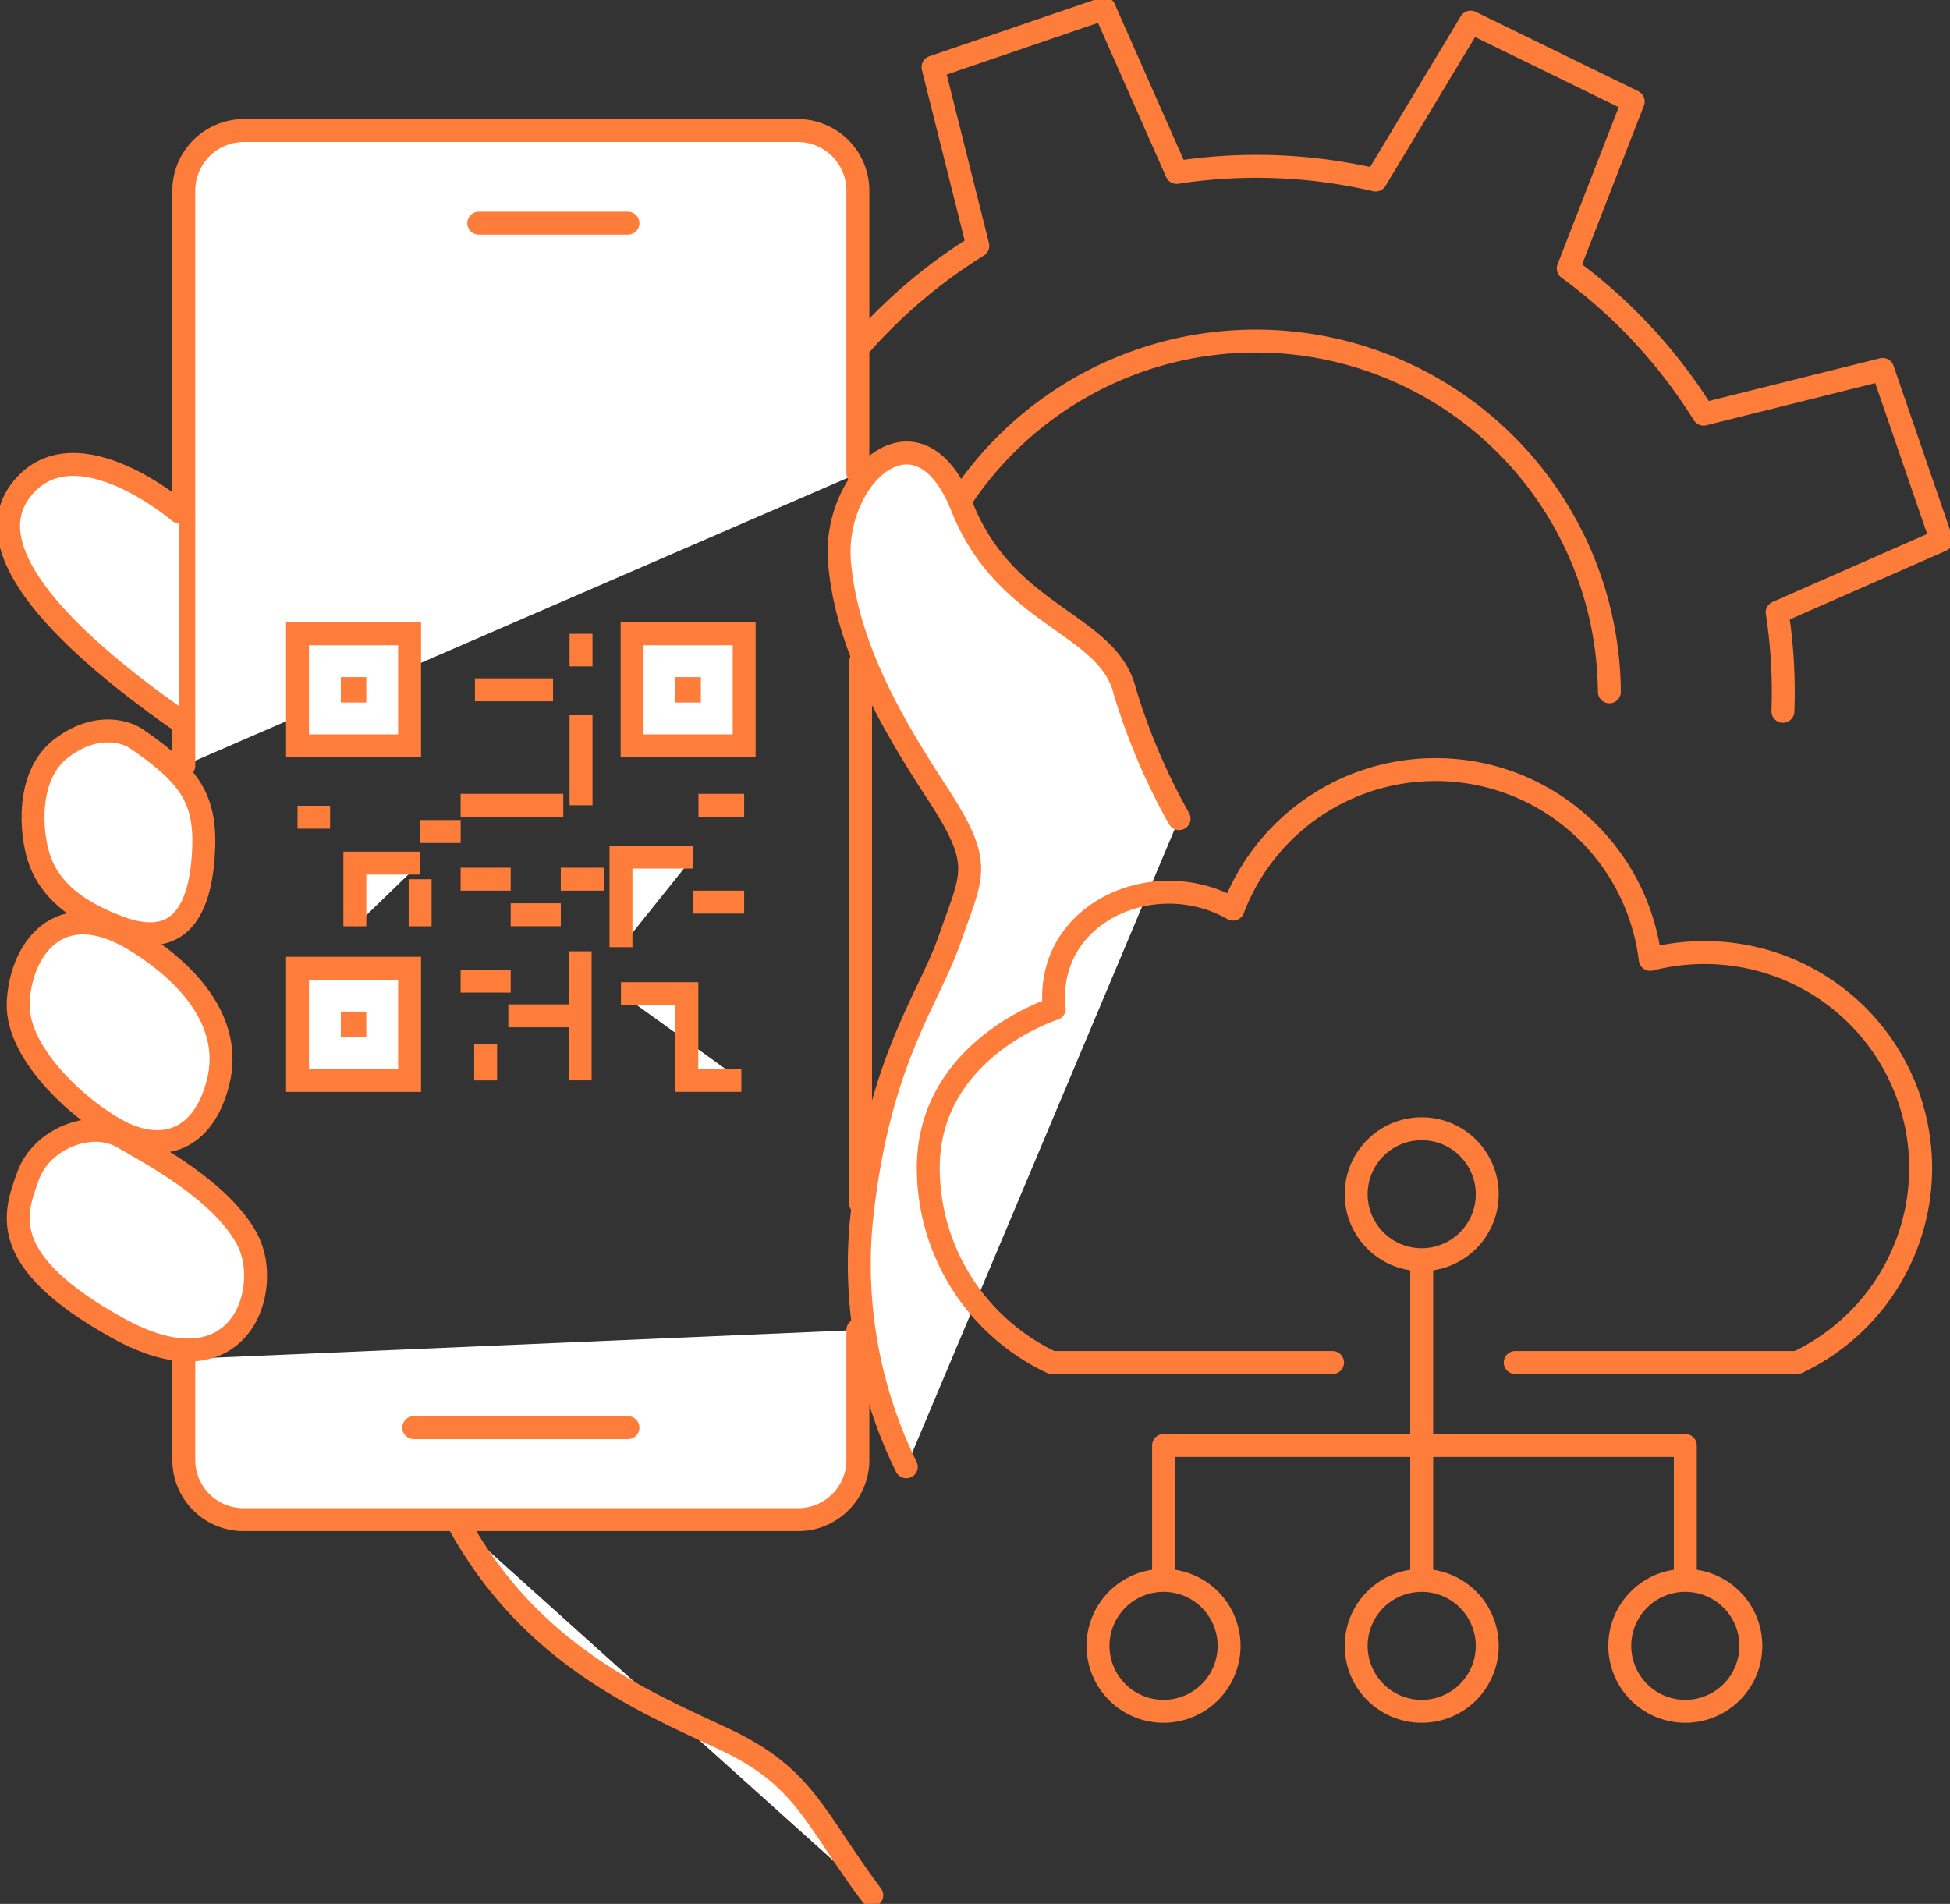
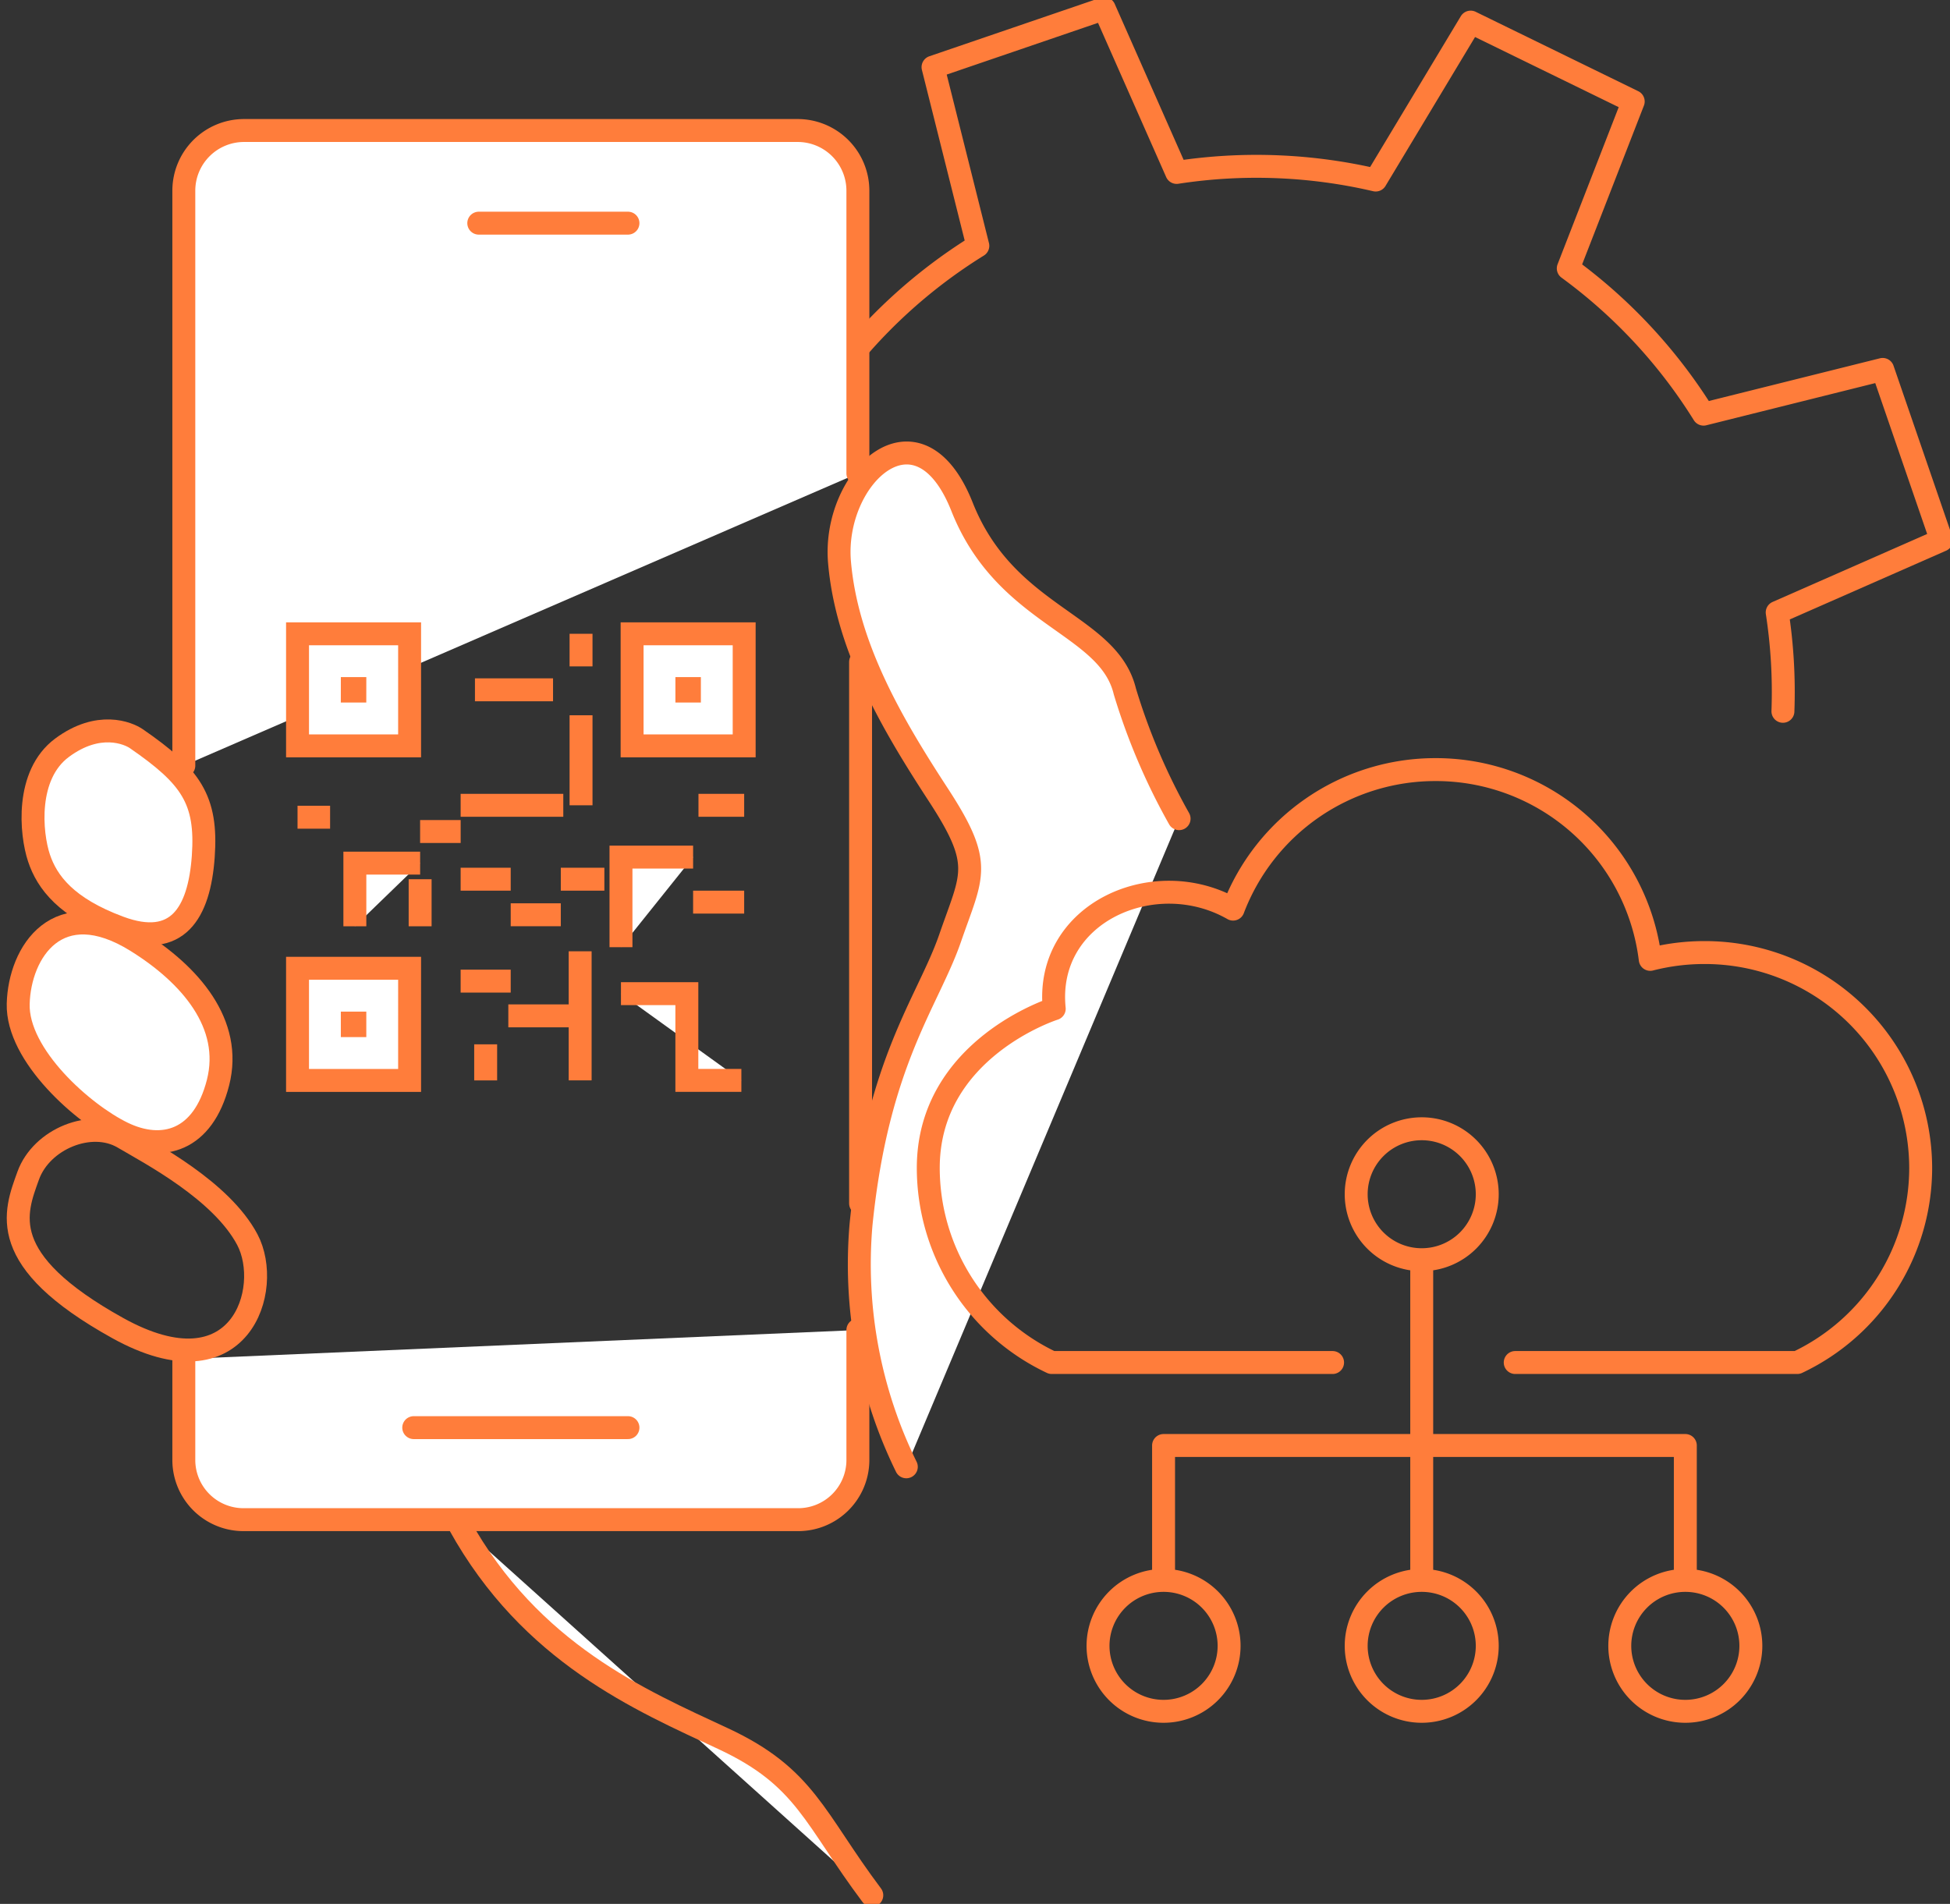
<svg xmlns="http://www.w3.org/2000/svg" width="170.079" height="166.054" viewBox="0 0 170.079 166.054">
  <rect x="0" y="0" width="170.079" height="166.054" fill="#333333" stroke="none" />
  <defs>
    <clipPath id="clip-path">
      <path id="Path_4907" data-name="Path 4907" d="M0,0H170.079V-166.054H0Z" fill="none" />
    </clipPath>
  </defs>
  <g id="Group_155850" data-name="Group 155850" transform="translate(0 166.054)">
    <g id="Group_155829" data-name="Group 155829" clip-path="url(#clip-path)">
      <g id="Group_155826" data-name="Group 155826" transform="translate(155.507 -104.015)">
        <path id="Path_4904" data-name="Path 4904" d="M0,0A45.588,45.588,0,0,0-.5-8.622l14.325-6.3L8.7-29.818l-15.622,3.9a45.587,45.587,0,0,0-11.8-12.712l5.664-14.557-14.179-6.924-8.283,13.774A45.826,45.826,0,0,0-52.879-47l-6.315-14.289-14.934,5.105L-70.221-40.6A45.627,45.627,0,0,0-82.964-28.826" fill="none" stroke="#ff7d3b" stroke-linecap="round" stroke-linejoin="round" stroke-width="2" />
      </g>
      <g id="Group_155827" data-name="Group 155827" transform="translate(78.688 -105.715)">
-         <path id="Path_4905" data-name="Path 4905" d="M0,0A30.842,30.842,0,0,1,61.682,0" fill="none" stroke="#ff7d3b" stroke-linecap="round" stroke-linejoin="round" stroke-width="2" />
-       </g>
+         </g>
      <g id="Group_155828" data-name="Group 155828" transform="translate(74.825 -124.766)">
        <path id="Path_4906" data-name="Path 4906" d="M0,0V-24.654a5.252,5.252,0,0,0-5.253-5.251H-53.539a5.252,5.252,0,0,0-5.253,5.251V25.489" fill="#fff" stroke="#ff7d3b" stroke-linecap="round" stroke-linejoin="round" stroke-width="2" />
      </g>
    </g>
    <g id="Group_155830" data-name="Group 155830" transform="translate(75.06 -61.096)">
      <path id="Path_4908" data-name="Path 4908" d="M0,0V-47.224" fill="none" stroke="#ff7d3b" stroke-linecap="round" stroke-linejoin="round" stroke-width="2" />
    </g>
    <g id="Group_155840" data-name="Group 155840" clip-path="url(#clip-path)">
      <g id="Group_155831" data-name="Group 155831" transform="translate(16.033 -47.526)">
        <path id="Path_4909" data-name="Path 4909" d="M0,0V8.856a5.207,5.207,0,0,0,5.253,5.159H53.539a5.207,5.207,0,0,0,5.253-5.159V-2.524" fill="#fff" stroke="#ff7d3b" stroke-linecap="round" stroke-linejoin="round" stroke-width="2" />
      </g>
      <g id="Group_155832" data-name="Group 155832" transform="translate(76.038 -0.75)">
        <path id="Path_4910" data-name="Path 4910" d="M0,0C-5.037-6.708-5.757-10.3-12.953-13.655S-29.744-21.081-35.98-32.34" fill="#fff" stroke="#ff7d3b" stroke-linecap="round" stroke-linejoin="round" stroke-width="2" />
      </g>
      <g id="Group_155833" data-name="Group 155833" transform="translate(15.612 -121.422)">
-         <path id="Path_4911" data-name="Path 4911" d="M0,0S-8.889-7.622-13.574-2.144C-17.828,2.83-11.091,10.4,0,18.181" fill="#fff" stroke="#ff7d3b" stroke-linecap="round" stroke-linejoin="round" stroke-width="2" />
-       </g>
+         </g>
      <g id="Group_155834" data-name="Group 155834" transform="translate(10.75 -66.836)">
-         <path id="Path_4912" data-name="Path 4912" d="M0,0C2.39,1.406,8.562,4.63,10.822,8.9s-.595,13.654-11.3,7.717S-9.447,6.53-8.291,3.324-2.809-1.652,0,0" fill="#fff" />
-       </g>
+         </g>
      <g id="Group_155835" data-name="Group 155835" transform="translate(10.75 -66.836)">
        <path id="Path_4913" data-name="Path 4913" d="M0,0C2.39,1.406,8.562,4.63,10.822,8.9s-.595,13.654-11.3,7.717S-9.447,6.53-8.291,3.324-2.809-1.652,0,0Z" fill="none" stroke="#ff7d3b" stroke-linecap="round" stroke-linejoin="round" stroke-width="2" />
      </g>
      <g id="Group_155836" data-name="Group 155836" transform="translate(11.908 -83.966)">
        <path id="Path_4914" data-name="Path 4914" d="M0,0C4.691,2.918,8.412,7.217,7.108,12.334s-4.859,6.067-8.3,4.405-9.248-6.767-9.128-11.278S-6.871-4.274,0,0" fill="#fff" />
      </g>
      <g id="Group_155837" data-name="Group 155837" transform="translate(11.908 -83.966)">
        <path id="Path_4915" data-name="Path 4915" d="M0,0C4.691,2.918,8.412,7.217,7.108,12.334s-4.859,6.067-8.3,4.405-9.248-6.767-9.128-11.278S-6.871-4.274,0,0Z" fill="none" stroke="#ff7d3b" stroke-linecap="round" stroke-linejoin="round" stroke-width="2" />
      </g>
      <g id="Group_155838" data-name="Group 155838" transform="translate(11.898 -101.622)">
        <path id="Path_4916" data-name="Path 4916" d="M0,0C4.744,3.276,6.185,5.294,5.831,10.272s-2.285,8.05-7.3,6.195c-4.647-1.72-6.324-3.944-7.032-6.077S-9.679,3.16-6.493.79-.725-.5,0,0" fill="#fff" />
      </g>
      <g id="Group_155839" data-name="Group 155839" transform="translate(11.898 -101.622)">
        <path id="Path_4917" data-name="Path 4917" d="M0,0C4.744,3.276,6.185,5.294,5.831,10.272s-2.285,8.05-7.3,6.195c-4.647-1.72-6.324-3.944-7.032-6.077S-9.679,3.16-6.493.79-.725-.5,0,0Z" fill="none" stroke="#ff7d3b" stroke-linecap="round" stroke-linejoin="round" stroke-width="2" />
      </g>
    </g>
    <g id="Group_155841" data-name="Group 155841" transform="translate(54.771 -146.59)">
      <path id="Path_4919" data-name="Path 4919" d="M0,0H-13.013" fill="none" stroke="#ff7d3b" stroke-linecap="round" stroke-linejoin="round" stroke-width="2" />
    </g>
    <g id="Group_155843" data-name="Group 155843" clip-path="url(#clip-path)">
      <g id="Group_155842" data-name="Group 155842" transform="translate(35.876 -146.752)">
        <path id="Path_4920" data-name="Path 4920" d="M0,0" fill="#fff" />
      </g>
    </g>
    <g id="Group_155844" data-name="Group 155844" transform="translate(35.876 -146.752)">
-       <path id="Path_4922" data-name="Path 4922" d="M0,0Z" fill="none" stroke="#ff7d3b" stroke-linecap="round" stroke-linejoin="round" stroke-width="2" />
-     </g>
+       </g>
    <g id="Group_155845" data-name="Group 155845" transform="translate(54.771 -41.537)">
      <path id="Path_4923" data-name="Path 4923" d="M0,0H-18.685" fill="none" stroke="#ff7d3b" stroke-linecap="round" stroke-linejoin="round" stroke-width="2" />
    </g>
    <path id="Path_4924" data-name="Path 4924" d="M35.726-101H25.951v-9.775h9.775Zm-4.777-4.778h-.221V-106h.221Zm4.777,33.958H25.951V-81.6h9.775ZM30.949-76.6h-.221v-.221h.221ZM64.907-101H55.132v-9.775h9.775ZM60.13-105.78h-.221V-106h.221Zm-9.451-2.151v-2.847m-2.443,4.888H41.425m9.254,2.223v7.85m-21.888,1.04h-2.84m5,9.514v-5.511h5.693m3.535-2.755H36.642M49.13-95.817H40.177m24.73,0H60.921M60.453-91.3H54.162v7.857M52.713-89.37h-3.8m0,3.1H44.544m20.363-1.1H60.453M40.177-80.482h4.367m6.057-2.6v11.257M44.336-77.45H50.6m-8.24,2.481v3.147m11.8-7.566h5.747v7.566h4.755M40.177-89.37h4.367m-7.9,0v4.107" fill="#fff" stroke="#ff7d3b" stroke-width="2" />
    <g id="Group_155849" data-name="Group 155849" clip-path="url(#clip-path)">
      <g id="Group_155846" data-name="Group 155846" transform="translate(102.84 -94.651)">
        <path id="Path_4925" data-name="Path 4925" d="M0,0A54.94,54.94,0,0,1-4.731-11.1c-1.436-5.958-10.369-6.441-14.2-16.1s-11.325-2.576-10.687,4.831S-24.99-8.2-21-2.082s2.951,6.924,1.037,12.479-6.341,10.748-7.777,25a40.12,40.12,0,0,0,3.948,21.133" fill="#fff" stroke="#ff7d3b" stroke-linecap="round" stroke-linejoin="round" stroke-width="2" />
      </g>
      <g id="Group_155847" data-name="Group 155847" transform="translate(132.158 -47.217)">
        <path id="Path_4926" data-name="Path 4926" d="M0,0H24.6A18.78,18.78,0,0,0,35.364-16.971,18.824,18.824,0,0,0,16.5-35.756a19.007,19.007,0,0,0-4.724.594h0A18.838,18.838,0,0,0-6.95-51.714,18.867,18.867,0,0,0-24.608-39.545h0c-6.855-3.917-16.449.317-15.6,8.688,0,0-10.986,3.471-10.986,13.887A18.783,18.783,0,0,0-40.424,0h24.493" fill="none" stroke="#ff7d3b" stroke-linecap="round" stroke-linejoin="round" stroke-width="2" />
      </g>
      <g id="Group_155848" data-name="Group 155848" transform="translate(146.994 -16.795)">
        <path id="Path_4927" data-name="Path 4927" d="M0,0A5.712,5.712,0,0,1-5.716-5.709,5.712,5.712,0,0,1,0-11.418,5.712,5.712,0,0,1,5.716-5.709,5.712,5.712,0,0,1,0,0ZM-22.991,0a5.712,5.712,0,0,1-5.716-5.709,5.712,5.712,0,0,1,5.716-5.709,5.712,5.712,0,0,1,5.715,5.709A5.712,5.712,0,0,1-22.991,0ZM-45.508,0a5.712,5.712,0,0,1-5.716-5.709,5.712,5.712,0,0,1,5.716-5.709,5.712,5.712,0,0,1,5.716,5.709A5.712,5.712,0,0,1-45.508,0Zm22.517-39.389A5.712,5.712,0,0,1-28.707-45.1a5.712,5.712,0,0,1,5.716-5.709A5.712,5.712,0,0,1-17.276-45.1,5.712,5.712,0,0,1-22.991-39.389Zm0,0v27.895M0-11.494v-11.69H-45.508v11.69" fill="none" stroke="#ff7d3b" stroke-linecap="round" stroke-linejoin="round" stroke-width="2" />
      </g>
    </g>
  </g>
</svg>